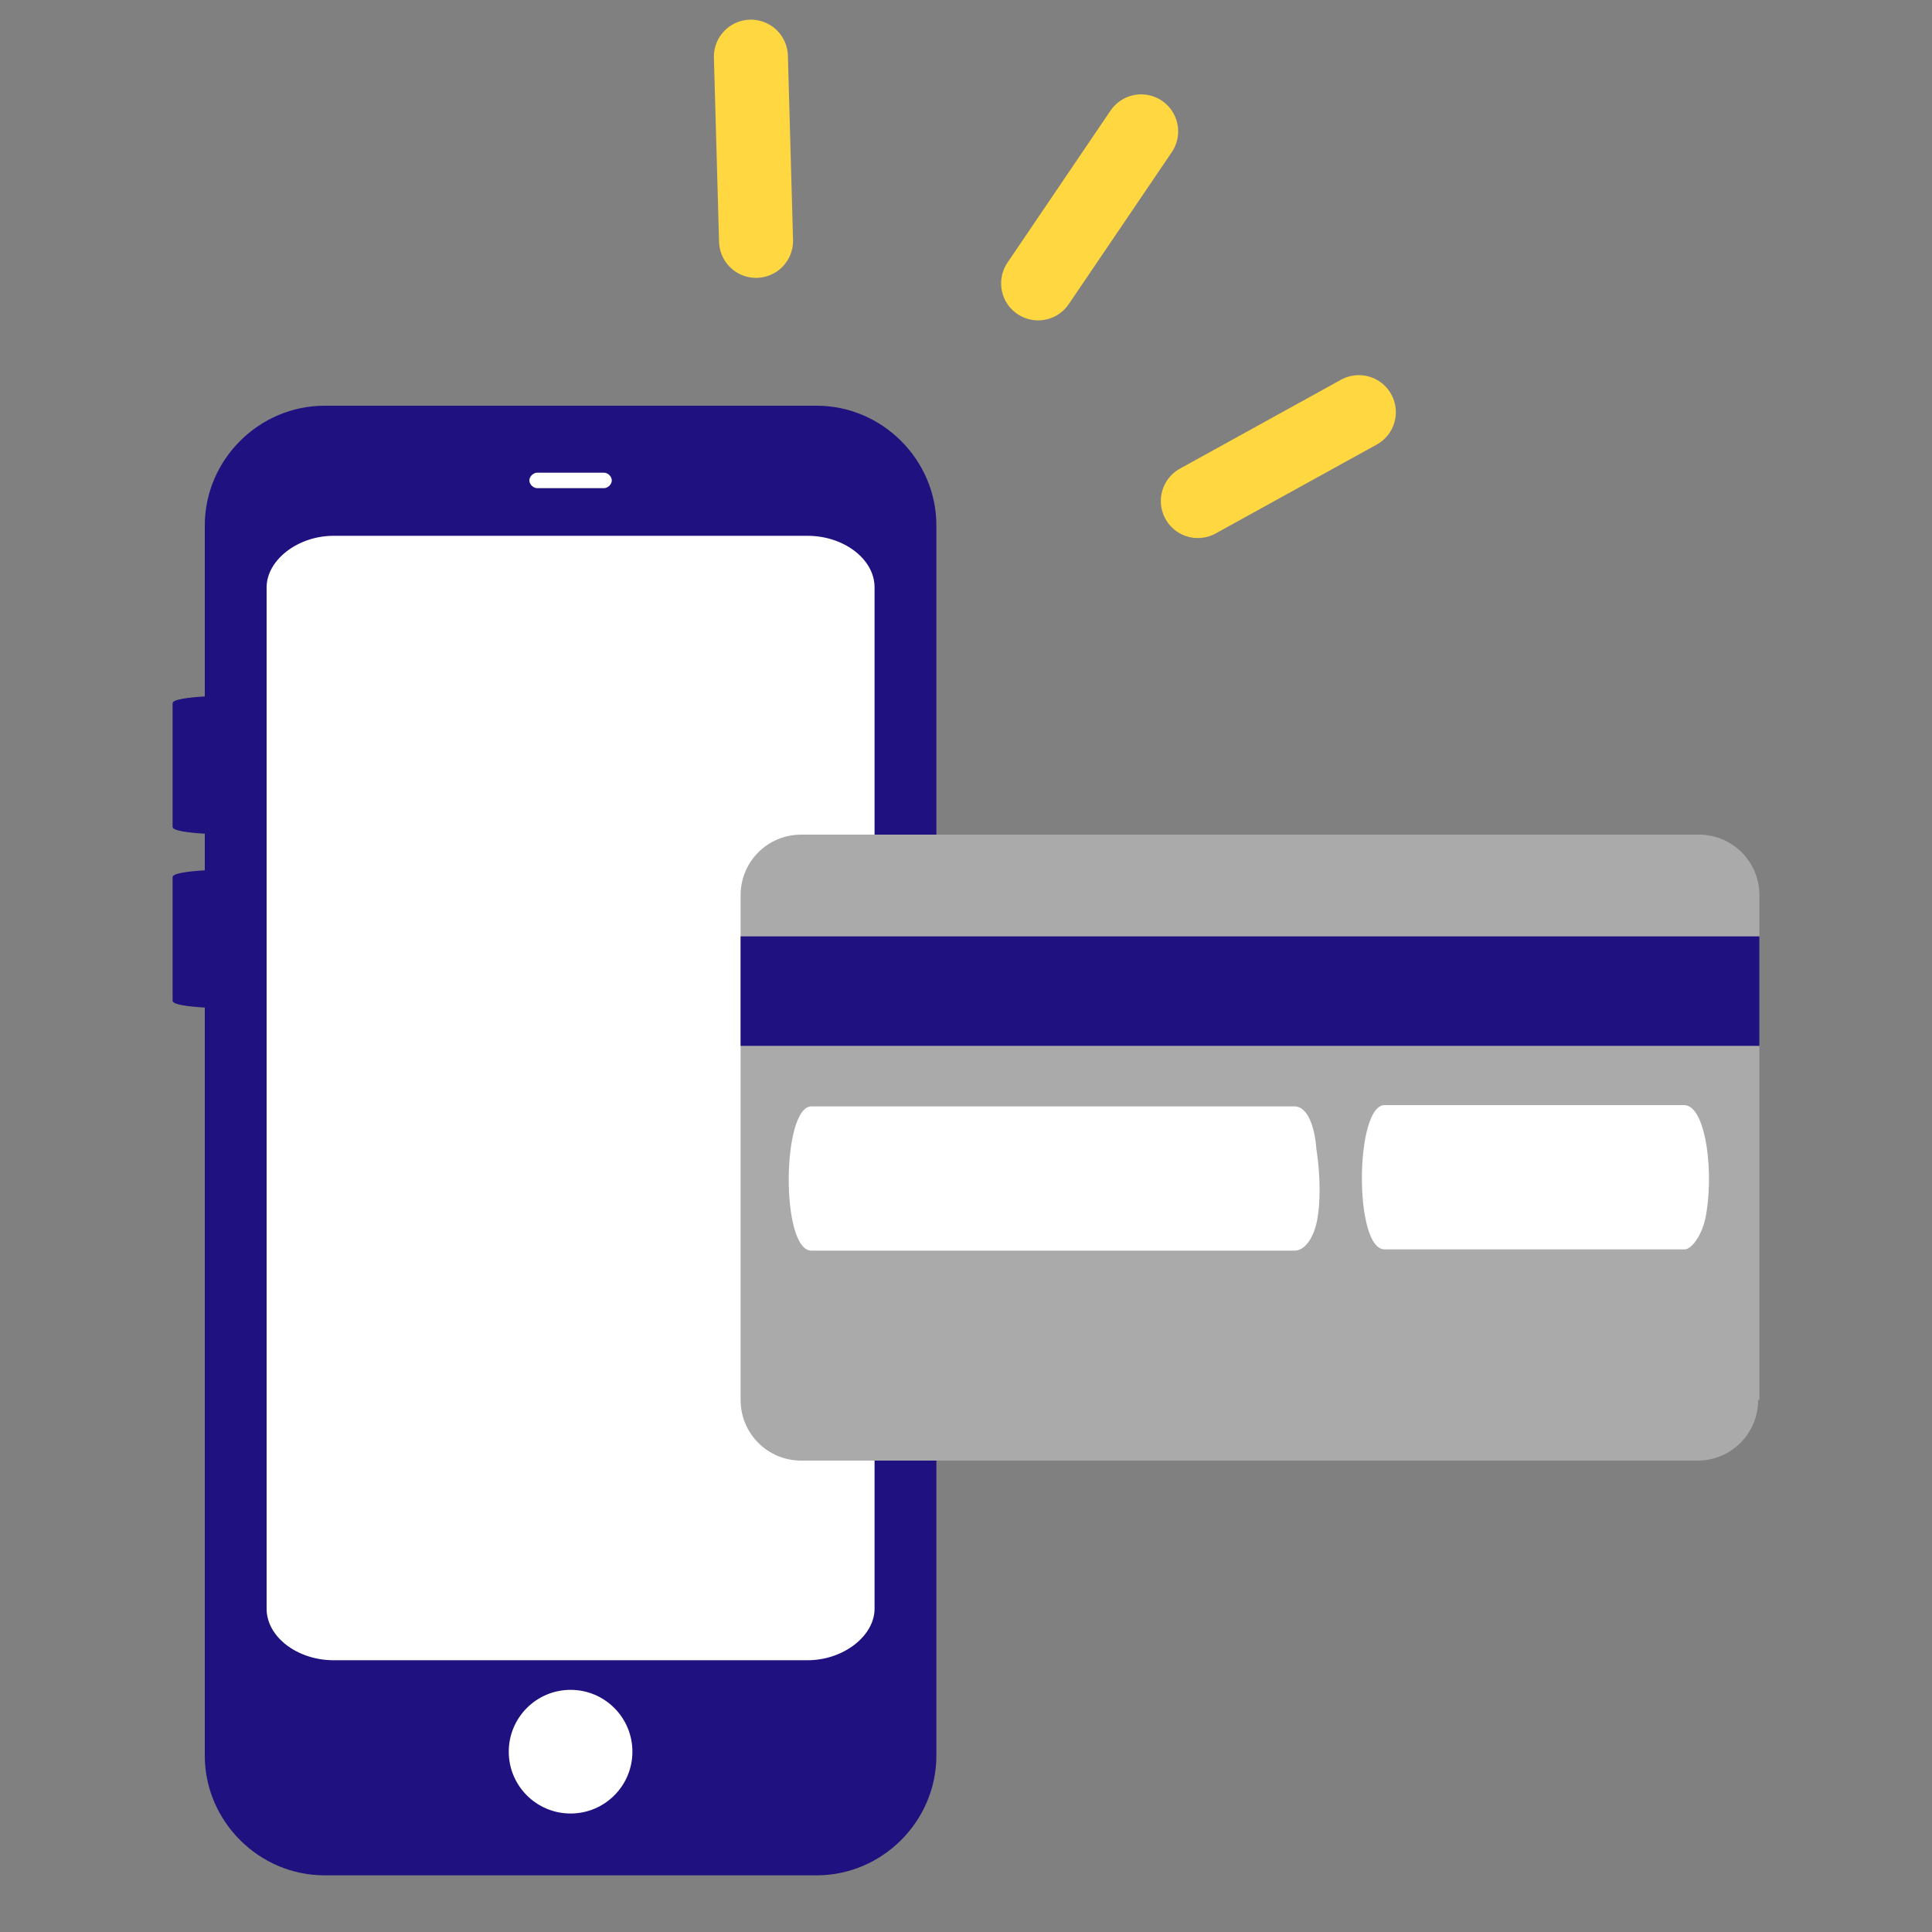
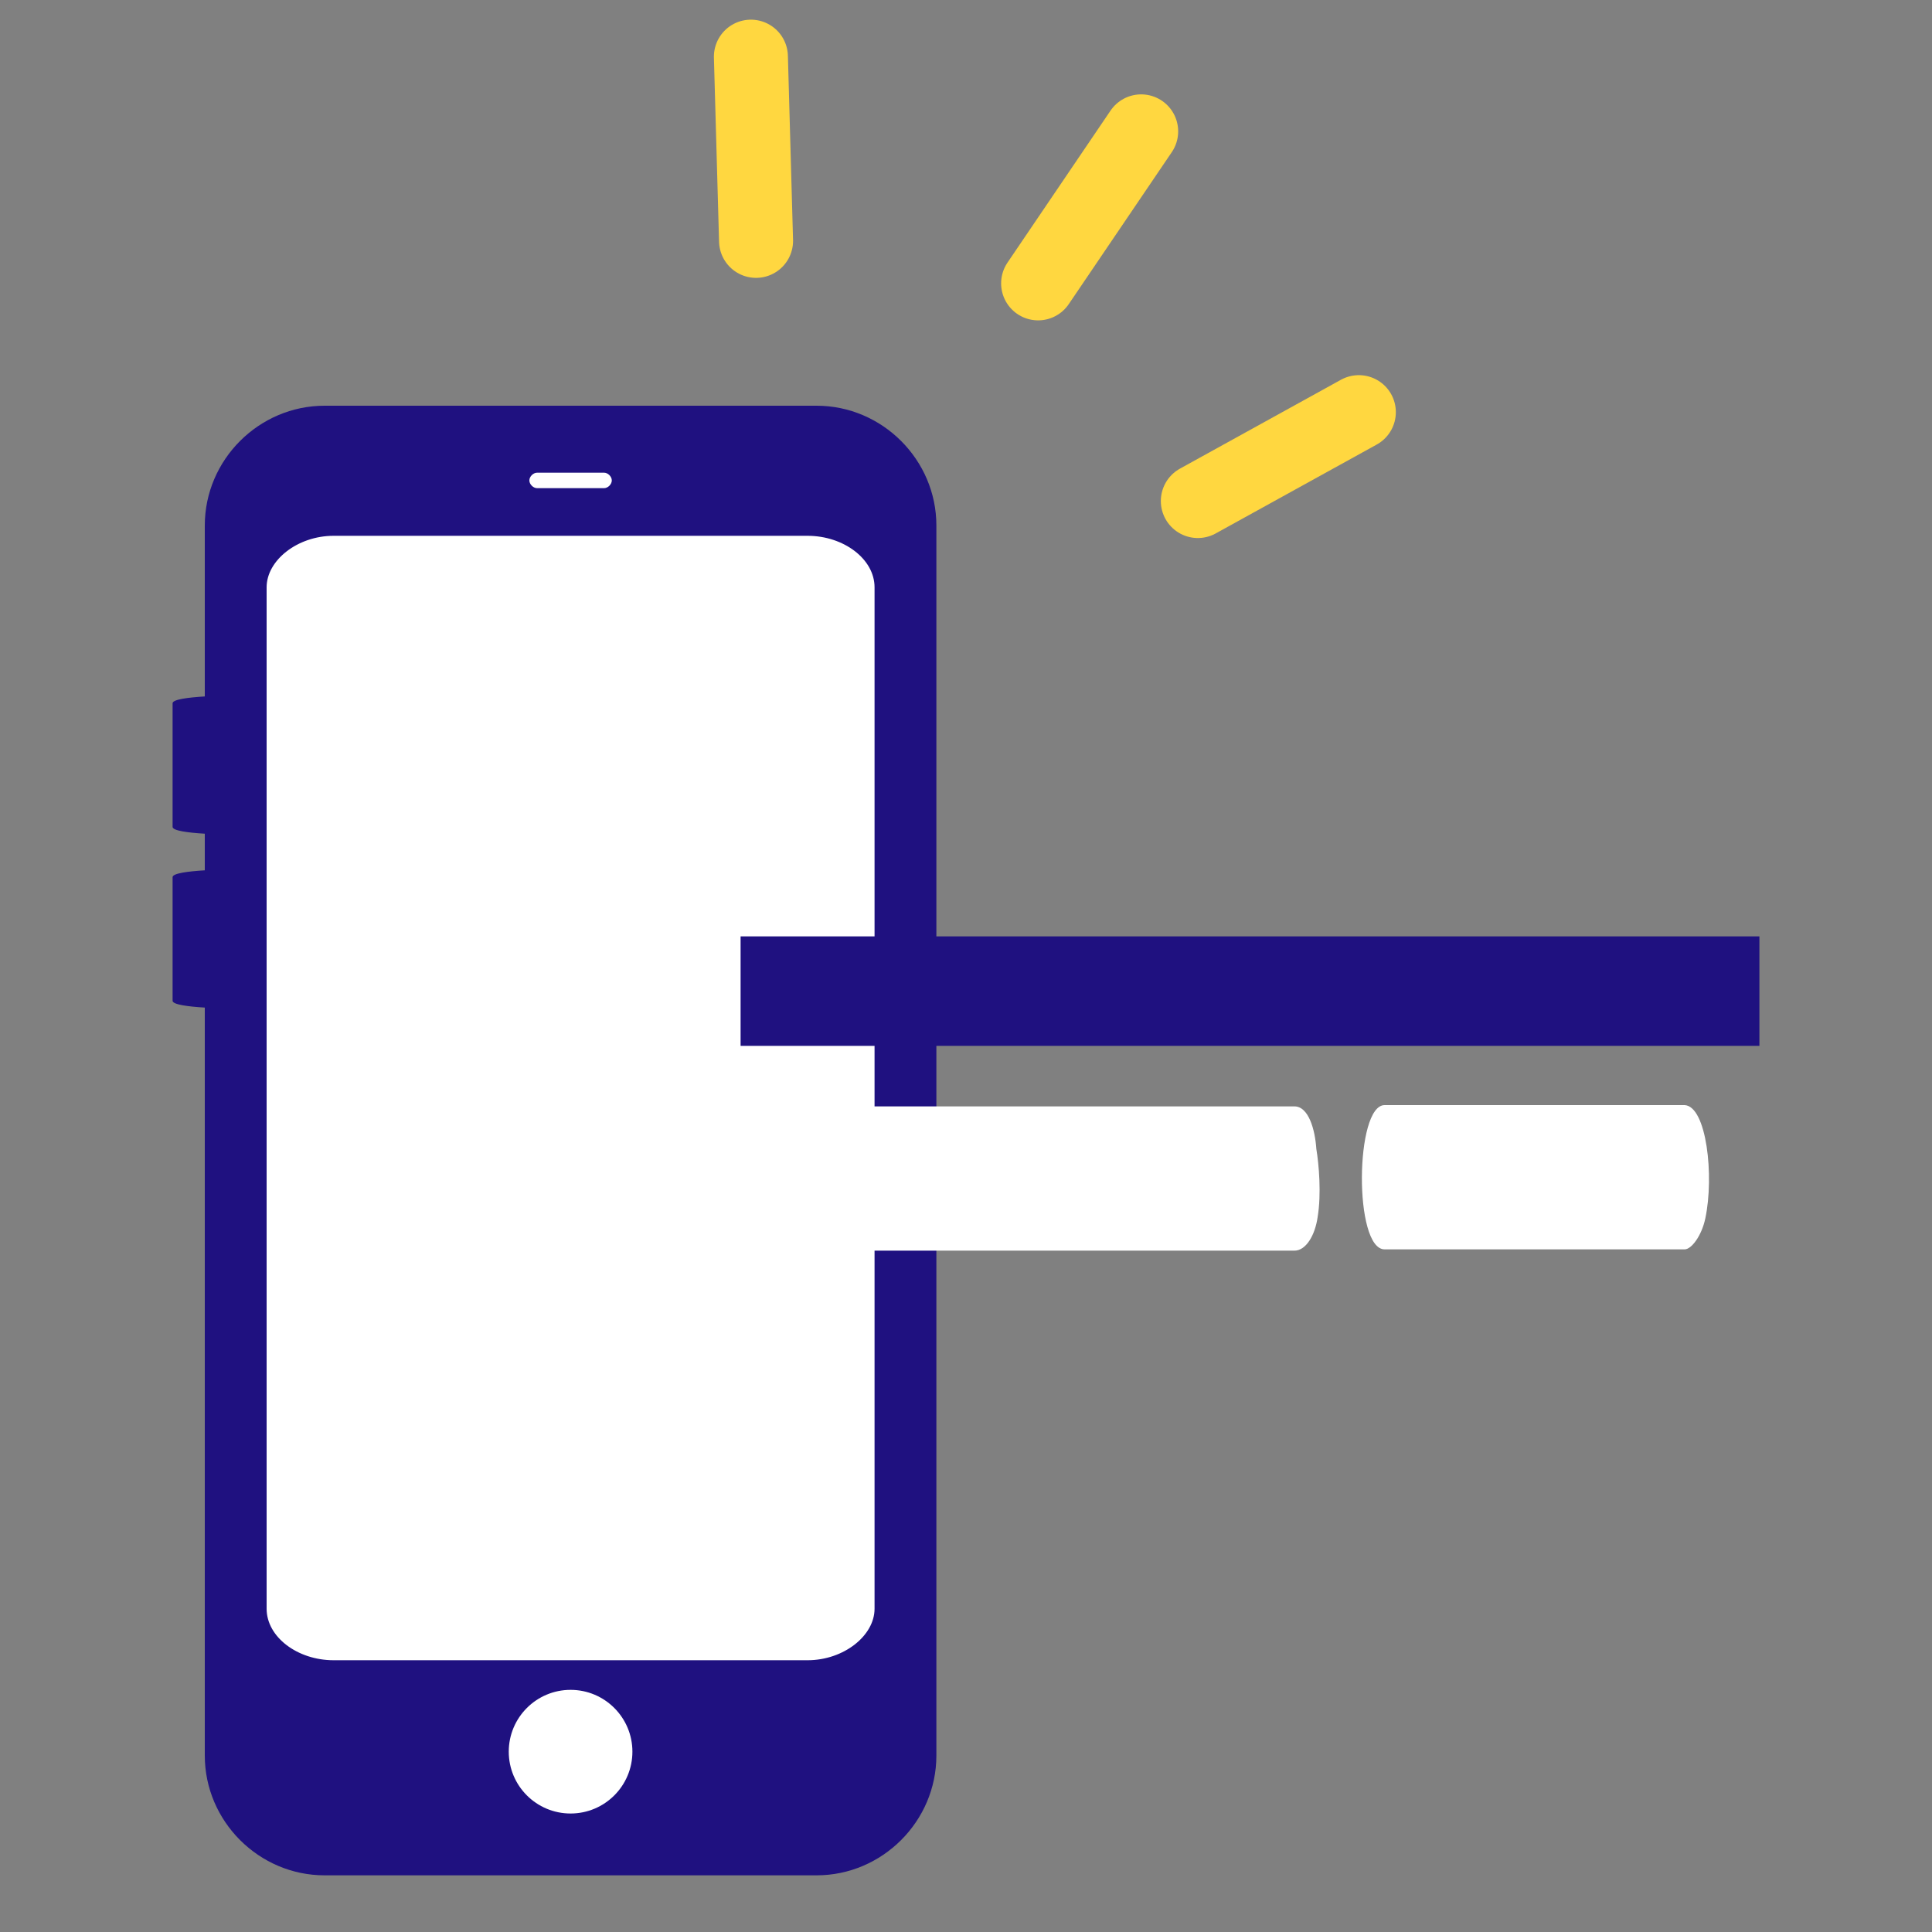
<svg xmlns="http://www.w3.org/2000/svg" xmlns:xlink="http://www.w3.org/1999/xlink" version="1.1" id="圖層_1" x="0px" y="0px" viewBox="0 0 150 150" style="enable-background:new 0 0 150 150;" xml:space="preserve">
  <rect x="0" y="0" width="150" height="150" fill="#808080" stroke="none" />
  <style type="text/css">
	.st0{fill:#21187E;}
	.st1{fill:#FFFFFF;}
	.st2{fill:#241E7B;}
	.st3{fill:#FF6450;}
	.st4{fill:#1F1180;}
	.st5{fill:#AAAAAA;}
	
		.st6{fill-rule:evenodd;clip-rule:evenodd;fill:none;stroke:#FFD740;stroke-width:5.746;stroke-linecap:round;stroke-linejoin:round;stroke-miterlimit:10;}
</style>
  <g>
    <g>
      <path class="st0" d="M1397.2,841.8h-113c-15.2,0-27.6-12.3-27.6-27.6V531.6c0-15.2,12.3-27.6,27.6-27.6h113    c15.2,0,27.6,12.3,27.6,27.6v282.6C1424.8,829.4,1412.5,841.8,1397.2,841.8z" />
      <g>
        <path class="st1" d="M1286.2,796.6c-10.9,0-19.8-7.2-19.8-16V545.8c0-8.8,8.9-16,19.8-16h109c10.9,0,19.8,7.2,19.8,16v234.8     c0,8.8-8.9,16-19.8,16H1286.2z" />
-         <path class="st0" d="M1395.2,534.1c8.4,0,15.5,5.4,15.5,11.7v234.8c0,6.4-7.1,11.7-15.5,11.7h-109c-8.4,0-15.5-5.4-15.5-11.7     V545.8c0-6.4,7.1-11.7,15.5-11.7h6.4H1395.2 M1395.2,525.6c0,0-100.8,0-102.6,0h-6.4c-13.3,0-24,9.1-24,20.2v234.8     c0,11.2,10.8,20.2,24,20.2h109c13.3,0,24-9.1,24-20.2V545.8C1419.2,534.6,1408.5,525.6,1395.2,525.6L1395.2,525.6z" />
      </g>
      <path class="st0" d="M1263.8,602.6c0,0-14.4,0-14.4-1.8c0-6.8,0-21.8,0-28.5c0-1.7,14.4-1.7,14.4-1.7V602.6z" />
      <path class="st0" d="M1263.8,642.7c0,0-14.4,0-14.4-1.8c0-6.8,0-21.8,0-28.5c0-1.7,14.4-1.7,14.4-1.7V642.7z" />
      <g>
        <defs>
          <path id="SVGID_1_" d="M1395.2,509.6h-109c-13.3,0-24,10.8-24,24v278.6c0,13.3,10.8,24,24,24h109c13.3,0,24-10.8,24-24V533.6      C1419.2,520.3,1408.5,509.6,1395.2,509.6z" />
        </defs>
        <clipPath id="SVGID_2_">
          <use xlink:href="#SVGID_1_" style="overflow:visible;" />
        </clipPath>
      </g>
      <path class="st1" d="M1348.3,523h-15.2c-1,0-1.8-0.8-1.8-1.7v0c0-1,0.8-1.8,1.8-1.8h15.2c1,0,1.8,0.8,1.8,1.8v0    C1350.1,522.2,1349.3,523,1348.3,523z" />
    </g>
    <circle class="st1" cx="1340.7" cy="813.5" r="14.3" />
  </g>
  <g id="XMLID_310_">
    <path id="XMLID_343_" class="st2" d="M1351.2,641.4h7.4c0.6,0,1,0.5,1,1v34.2c0,0.6-0.4,1-1,1h-7.4c-0.6,0-1-0.5-1-1v-2.8   c-1.8,1.7-3.7,2.9-5.5,3.6c-1.9,0.7-3.9,1.1-6,1.1c-4.8,0-9-1.8-12.6-5.4c-3.5-3.6-5.3-8.1-5.3-13.5c0-5.6,1.7-10.2,5.1-13.8   c3.4-3.6,7.6-5.4,12.5-5.4c2.3,0,4.4,0.4,6.3,1.2c2,0.8,3.8,2.1,5.5,3.7v-3C1350.2,641.8,1350.7,641.4,1351.2,641.4z M1339.6,650.2   c-2.5,0-4.6,0.9-6.3,2.6c-1.7,1.7-2.5,4-2.5,6.7c0,2.7,0.9,5,2.6,6.7c1.7,1.8,3.8,2.6,6.3,2.6c2.6,0,4.7-0.9,6.4-2.6   c1.7-1.7,2.5-4,2.5-6.8c0-2.7-0.8-5-2.5-6.7C1344.3,651,1342.2,650.2,1339.6,650.2z" />
    <g id="XMLID_339_">
-       <path id="XMLID_340_" class="st2" d="M1304.6,621.8h-21.2c-0.5,0-1,0.4-1,1v53.4c0,0.5,0.4,1,1,1h8.5c0.5,0,1-0.4,1-1v-21.2h11.7    c9,0,16.4-7.4,16.4-16.6C1320.9,629.2,1313.6,621.8,1304.6,621.8z M1303.7,645.3L1303.7,645.3l-9.9,0c-0.5,0-1-0.4-1-1v-12    c0-0.5,0.4-1,1-1h9.9c3.8,0,6.9,3.1,6.9,7C1310.6,642.2,1307.5,645.3,1303.7,645.3z" />
-     </g>
+       </g>
    <g id="XMLID_314_">
      <path id="XMLID_335_" class="st2" d="M1398,641.4h-8.1c-0.4,0-0.8,0.3-0.9,0.7l-7.1,16.3l-7.1-16.4c-0.2-0.4-0.5-0.6-0.9-0.6h-7.4    c-0.7,0-1.2,0.8-0.9,1.5l11.5,26.8l-2.4,5.5c-0.2,0.5,0,1,0.4,1.3l6.6,3.5c0.5,0.3,1.2,0.1,1.4-0.5l15.8-36.6    C1399.2,642.2,1398.7,641.4,1398,641.4z" />
      <path id="XMLID_317_" class="st3" d="M1379.8,683.3l-5.9-3.2c-0.5-0.2-1-0.1-1.3,0.3c-0.1,0.1-0.2,0.3-0.3,0.5    c-1.1,1.6-3.3,4.4-6.7,7.2c-6.6,5.4-14.6,8.2-23.7,8.3c-9.1-0.1-17.1-2.9-23.7-8.3c-3.4-2.8-5.6-5.6-6.7-7.2    c-0.1-0.2-0.2-0.3-0.3-0.5c-0.3-0.4-0.9-0.6-1.3-0.3l-5.9,3.1c-0.4,0.2-0.6,0.7-0.5,1.1c0,0.1,0.1,0.2,0.1,0.3    c0.2,0.3,0.5,0.8,0.8,1.3c3.6,5.7,14.1,18.7,37,18.7c0.2,0,0.3,0,0.5,0c0.2,0,0.3,0,0.5,0c23,0,33.4-13,37-18.7    c0.3-0.5,0.6-1,0.8-1.3c0.2-0.3,0.2-0.8,0-1.1C1380.1,683.5,1380,683.4,1379.8,683.3z" />
    </g>
  </g>
  <g>
    <g>
      <g>
        <path class="st4" d="M63.4,145.6H25.2c-5.1,0-9.3-4.2-9.3-9.3V40.8c0-5.1,4.2-9.3,9.3-9.3h38.2c5.1,0,9.3,4.2,9.3,9.3v95.5     C72.7,141.4,68.5,145.6,63.4,145.6z" />
        <g>
          <path class="st1" d="M25.9,130.3c-3.7,0-6.7-2.4-6.7-5.4V45.6c0-3,3-5.4,6.7-5.4h36.8c3.7,0,6.7,2.4,6.7,5.4v79.3      c0,3-3,5.4-6.7,5.4H25.9z" />
          <path class="st4" d="M62.7,41.6c2.8,0,5.2,1.8,5.2,4v79.3c0,2.1-2.4,4-5.2,4H25.9c-2.8,0-5.2-1.8-5.2-4V45.6c0-2.1,2.4-4,5.2-4      h2.2H62.7 M62.7,38.8c0,0-34.1,0-34.7,0h-2.2c-4.5,0-8.1,3.1-8.1,6.8v79.3c0,3.8,3.6,6.8,8.1,6.8h36.8c4.5,0,8.1-3.1,8.1-6.8      V45.6C70.8,41.8,67.2,38.8,62.7,38.8L62.7,38.8z" />
        </g>
        <path class="st4" d="M18.3,64.8c0,0-4.9,0-4.9-0.6c0-2.3,0-7.3,0-9.6c0-0.6,4.9-0.6,4.9-0.6V64.8z" />
        <path class="st4" d="M18.3,78.3c0,0-4.9,0-4.9-0.6c0-2.3,0-7.3,0-9.6c0-0.6,4.9-0.6,4.9-0.6V78.3z" />
        <g>
          <defs>
            <path id="SVGID_3_" d="M62.7,33.4H25.9c-4.5,0-8.1,3.6-8.1,8.1v94.1c0,4.5,3.6,8.1,8.1,8.1h36.8c4.5,0,8.1-3.6,8.1-8.1V41.5       C70.8,37,67.2,33.4,62.7,33.4z" />
          </defs>
          <clipPath id="SVGID_4_">
            <use xlink:href="#SVGID_3_" style="overflow:visible;" />
          </clipPath>
        </g>
        <path class="st1" d="M46.9,37.9h-5.2c-0.3,0-0.6-0.3-0.6-0.6l0,0c0-0.3,0.3-0.6,0.6-0.6h5.2c0.3,0,0.6,0.3,0.6,0.6l0,0     C47.5,37.6,47.2,37.9,46.9,37.9z" />
      </g>
      <circle class="st1" cx="44.3" cy="136" r="4.8" />
    </g>
    <g>
-       <path class="st5" d="M136.5,108.7c0,2.6-2.1,4.7-4.7,4.7H62.2c-2.6,0-4.7-2.1-4.7-4.7V69.5c0-2.6,2.1-4.7,4.7-4.7h69.7    c2.6,0,4.7,2.1,4.7,4.7V108.7z" />
      <rect x="57.5" y="72.7" class="st4" width="79.1" height="8.5" />
      <path class="st1" d="M102.3,94.5c-0.2,1.4-0.9,2.6-1.8,2.6c0,0-37.4,0-37.5,0c-2.4,0-2.3-11.2,0-11.2c0,0,37.4,0,37.5,0    c1.1,0,1.6,1.8,1.7,3.3C102.4,90.4,102.6,92.7,102.3,94.5z" />
      <path class="st1" d="M132.4,94.6c-0.3,1.4-1.1,2.4-1.6,2.4c0,0-23.2,0-23.3,0c-2.4,0-2.3-11.2,0-11.2c0,0,23.2,0,23.3,0    C132.5,85.9,133.1,91.3,132.4,94.6z" />
    </g>
    <path class="st6" d="M58.7,18.7L58.3,4.4" />
    <path class="st6" d="M93,38.9l12.5-6.9" />
    <path class="st6" d="M80.6,22l8-11.8" />
  </g>
</svg>